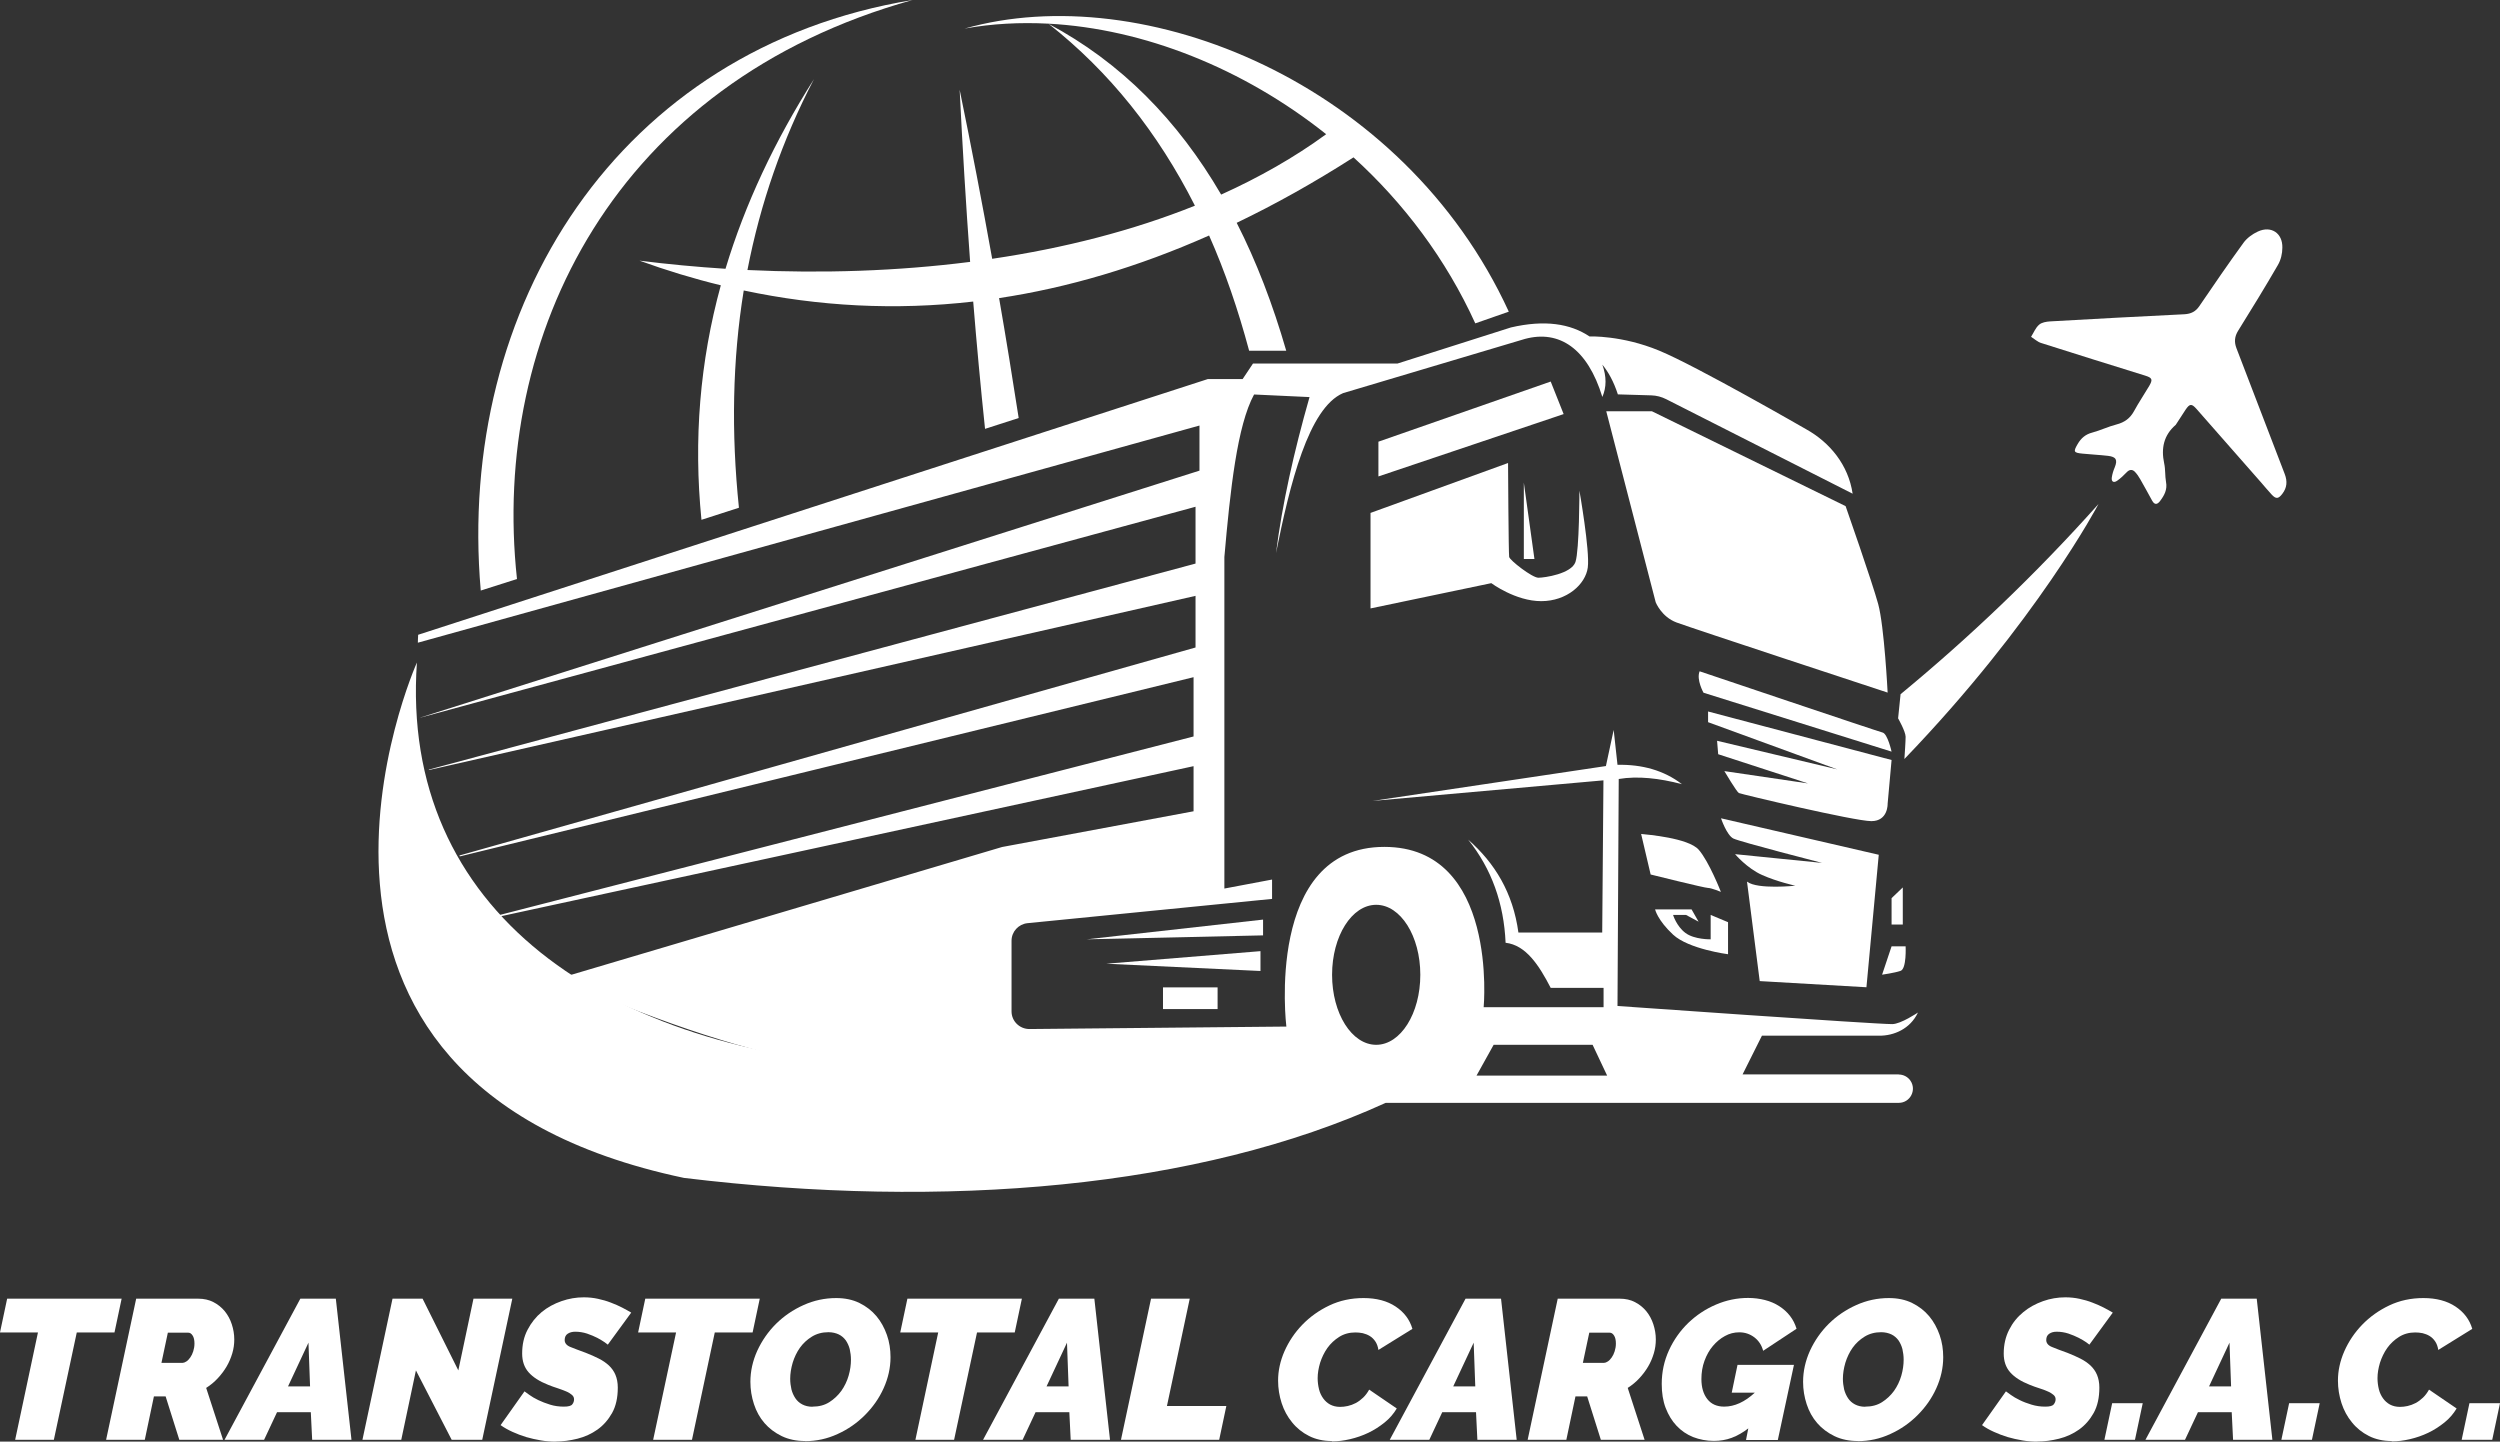
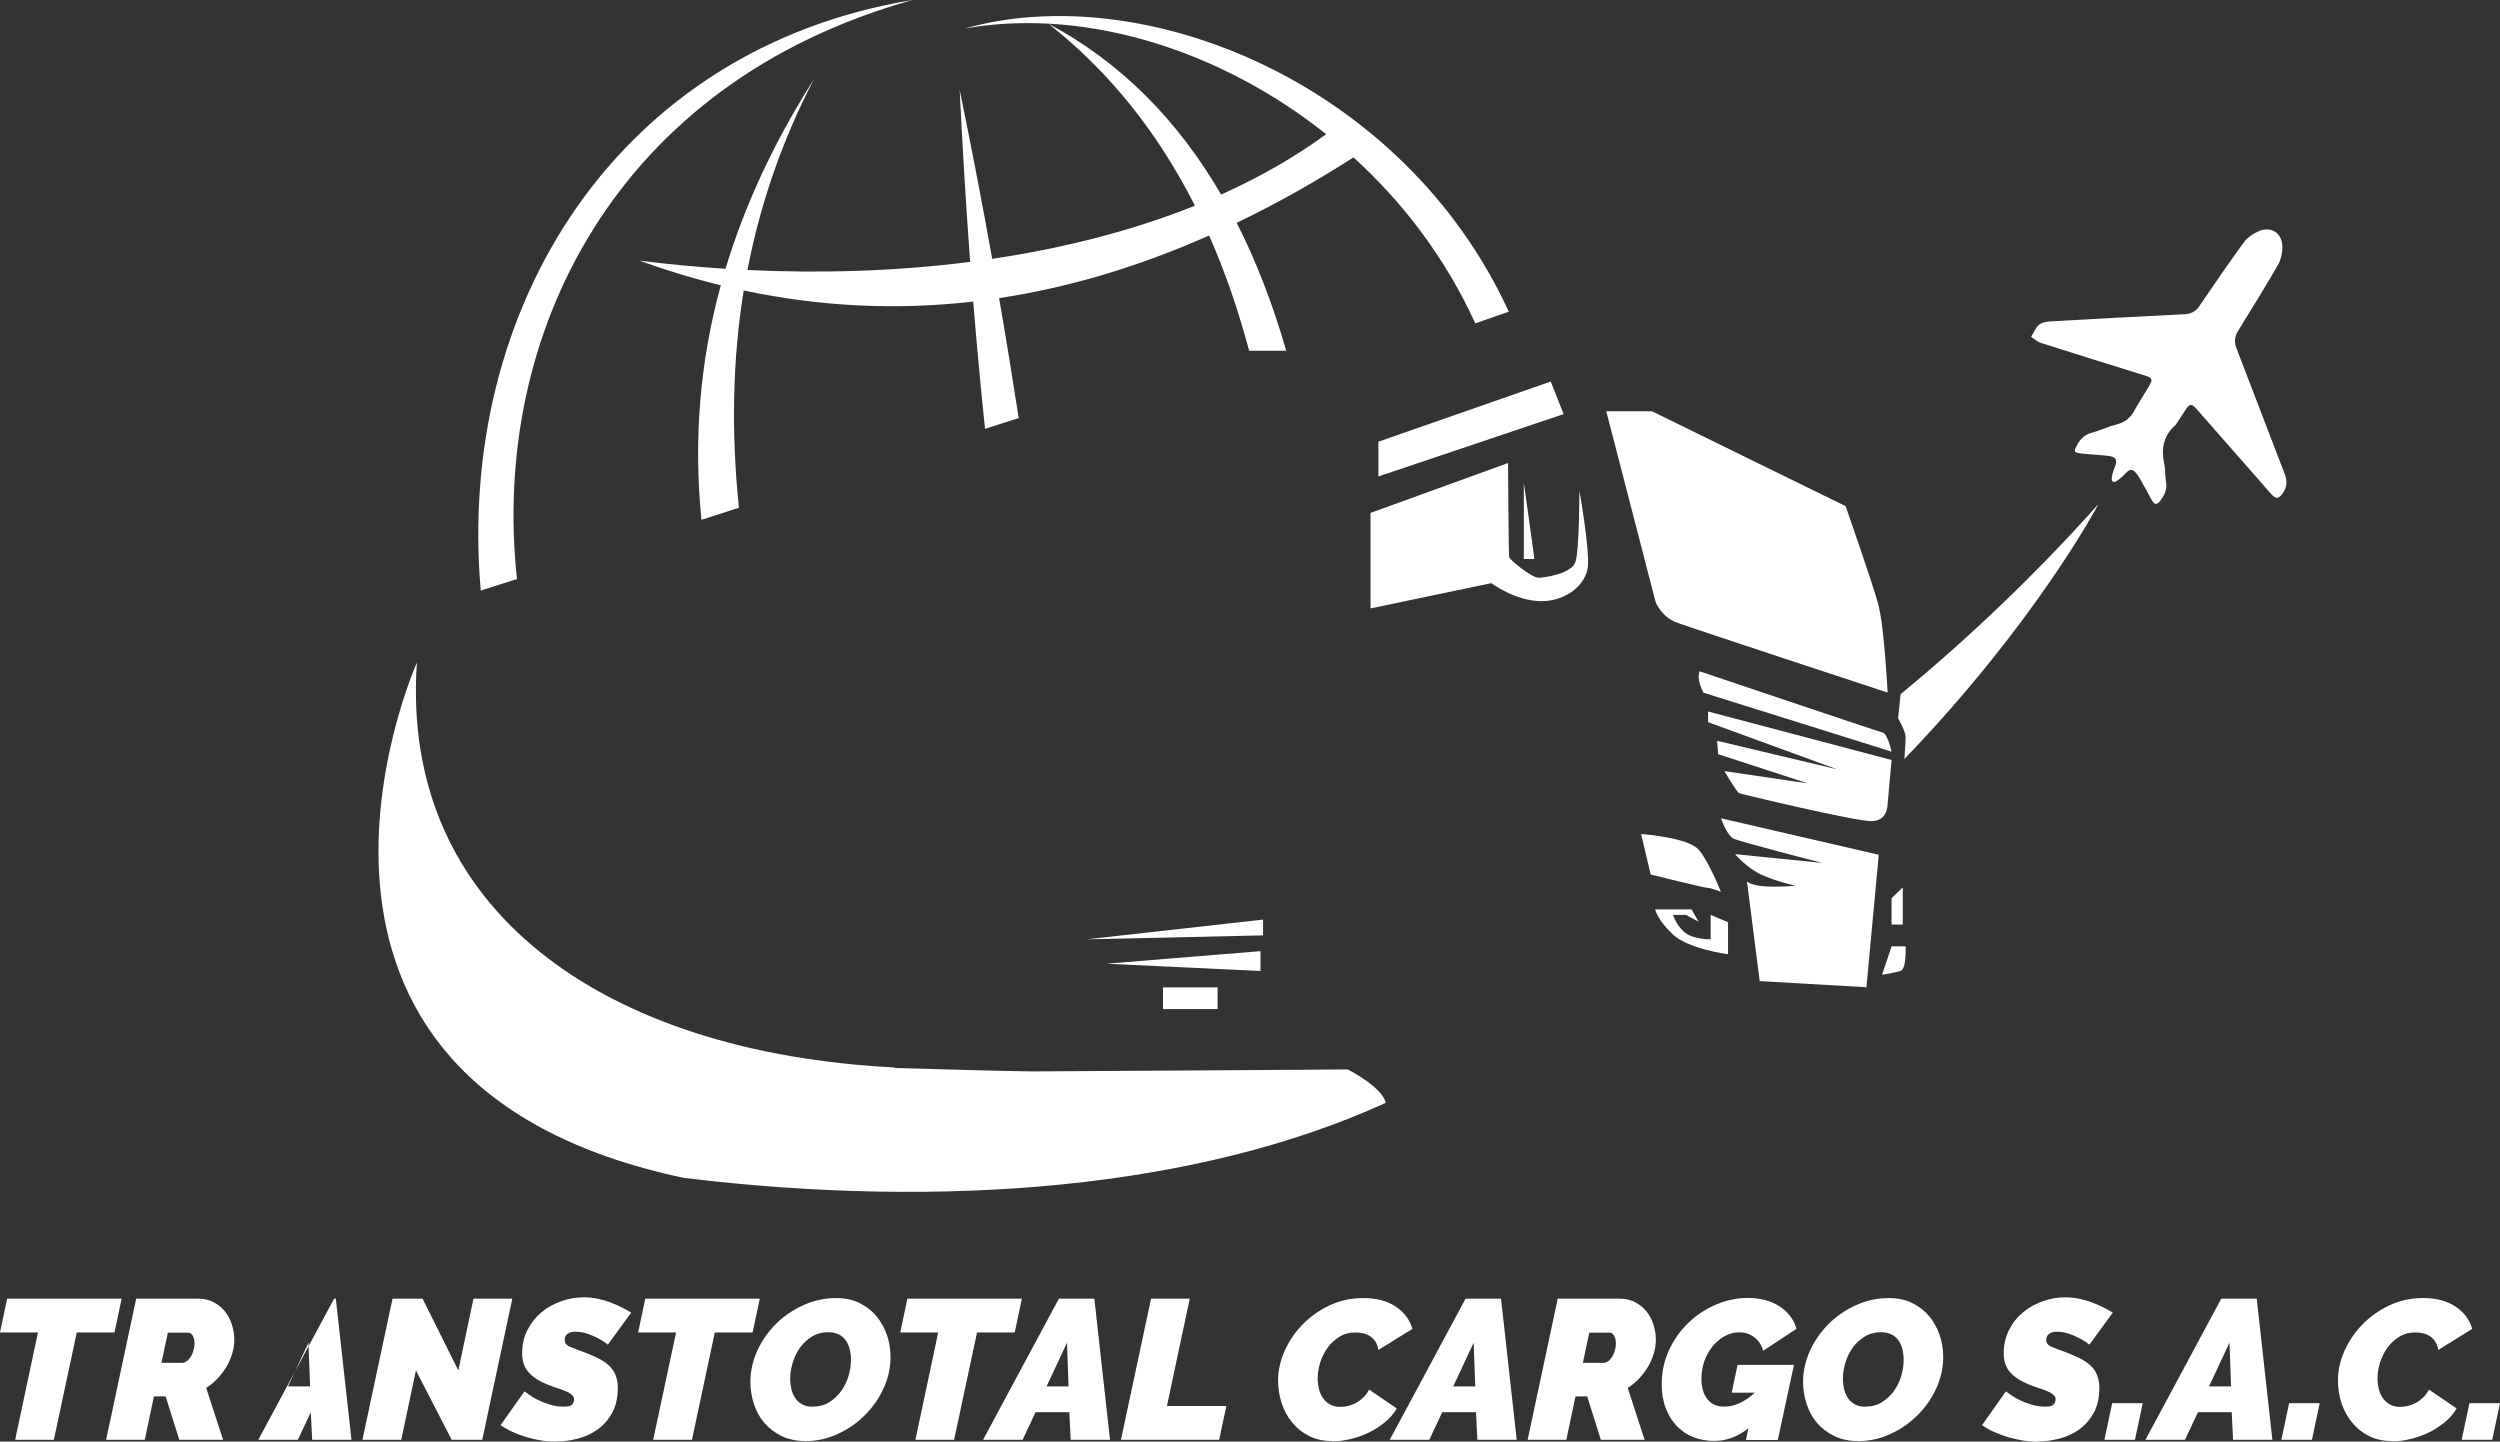
<svg xmlns="http://www.w3.org/2000/svg" id="Capa_2" data-name="Capa 2" viewBox="0 0 202.86 116.98">
  <rect x="0" y="0" width="202.86" height="116.98" fill="#333333" stroke="none" />
  <defs>
    <style> .cls-1 { clip-path: url(#clippath); } .cls-2 { fill: none; } .cls-2, .cls-3 { stroke-width: 0px; } .cls-3 { fill: #fff; } </style>
    <clipPath id="clippath">
      <path class="cls-2" d="M163.79,47.58c1.07-.97,1.67-1.54,1.67-1.54l-14.56-27.42-113.96,16.84s-13.11,35.84,14.95,46.63c14.42,5.55,24.92,6.17,36.5,5.62l20.39,1.83,56.03,3.16,6.78-29.58-7.8-15.55Z" />
    </clipPath>
  </defs>
  <g id="Capa_1-2" data-name="Capa 1">
    <path class="cls-3" d="M176.54,34.48c-.97.84-1.19,1.9-.93,3.12.11.49.06,1.02.15,1.51.12.62-.14,1.09-.48,1.54-.22.29-.44.35-.65-.03-.32-.58-.63-1.16-.96-1.73-.12-.22-.27-.43-.44-.61-.21-.21-.44-.19-.66.04-.24.25-.5.5-.79.7-.27.18-.47.07-.42-.28.04-.28.13-.56.24-.82.24-.6.12-.85-.54-.93-.69-.08-1.38-.11-2.07-.18-.74-.07-.76-.16-.4-.78.28-.48.64-.79,1.19-.93.67-.18,1.3-.49,1.97-.66.65-.17,1.1-.5,1.42-1.09.38-.7.83-1.36,1.23-2.04.3-.52.24-.65-.33-.83-2.82-.88-5.64-1.75-8.45-2.65-.29-.09-.54-.33-.81-.5.21-.33.36-.73.65-.98.21-.19.59-.25.89-.27,3.63-.21,7.26-.4,10.9-.58.54-.03.92-.22,1.22-.67,1.17-1.72,2.35-3.44,3.57-5.12.28-.39.73-.72,1.17-.92,1.07-.5,2.02.12,1.99,1.31,0,.47-.12.99-.36,1.4-1.04,1.8-2.13,3.57-3.23,5.34-.29.47-.33.91-.13,1.43,1.31,3.39,2.6,6.8,3.91,10.19.23.59.19,1.12-.2,1.62-.31.4-.5.43-.85.06-.31-.33-.6-.69-.9-1.03-1.74-1.98-3.47-3.95-5.21-5.93-.39-.44-.55-.43-.88.06-.27.41-.54.82-.8,1.23Z" />
    <g>
      <path class="cls-3" d="M41.95,46.98C39.8,27.17,49.92,6.73,74.05,0c-23.89,3.93-37.04,24.88-35.04,47.92l2.95-.94Z" />
      <path class="cls-3" d="M56.92,42.18l3.04-.98c-.63-6.09-.53-11.98.39-17.63,6.08,1.29,12.29,1.63,18.62.9.28,3.45.6,6.9.96,10.33l2.73-.88c-.5-3.21-1.02-6.46-1.59-9.73,5.57-.84,11.25-2.51,17.04-5.08,1.29,2.9,2.36,6.03,3.25,9.35h3.01c-1.09-3.77-2.42-7.24-4.02-10.38,3.13-1.5,6.29-3.27,9.48-5.31,4.08,3.71,7.51,8.26,9.88,13.47l2.72-.95C113.88,6.67,92.75-1.79,78.27,2.32c2.21-.4,4.49-.52,6.8-.4,4.95,3.89,8.89,8.84,11.89,14.77-5.06,2.03-10.63,3.45-16.45,4.31-.81-4.52-1.69-9.1-2.64-13.72.23,4.67.51,9.33.85,13.97-5.89.75-12,.95-18.07.66,1.04-5.37,2.82-10.54,5.4-15.49-3.19,5.02-5.6,10.15-7.18,15.39-2.34-.15-4.68-.37-6.98-.66,2.18.79,4.38,1.46,6.6,2-1.7,6.19-2.22,12.53-1.57,19.04ZM85.07,1.92c7.74.41,15.82,3.62,22.54,8.97-2.58,1.89-5.45,3.51-8.52,4.9-3.52-6.04-8.13-10.73-14.01-13.86Z" />
    </g>
    <path class="cls-3" d="M3.08,108.12H0l.58-2.74h9.29l-.58,2.74h-3.06l-1.86,8.71H1.23l1.85-8.71Z" />
    <path class="cls-3" d="M8.61,116.83l2.44-11.45h5.03c.46,0,.88.09,1.24.28.37.19.67.44.92.74.25.31.44.66.57,1.06.13.4.2.81.2,1.23,0,.38-.05.75-.16,1.12-.11.37-.26.73-.46,1.07-.2.34-.44.66-.72.96-.28.3-.59.56-.94.78l1.37,4.21h-3.55l-1.11-3.52h-.95l-.74,3.52h-3.15ZM14.84,110.58c.09,0,.18-.04.29-.11s.21-.18.31-.32c.1-.14.18-.31.24-.5.06-.19.1-.4.1-.63,0-.28-.05-.5-.15-.65-.1-.16-.22-.23-.35-.23h-1.66l-.52,2.45h1.74Z" />
-     <path class="cls-3" d="M24.36,105.38h2.89l1.27,11.45h-3.19l-.11-2.24h-2.74l-1.05,2.24h-3.21l6.15-11.45ZM25.16,112.5l-.13-3.55-1.66,3.55h1.79Z" />
+     <path class="cls-3" d="M24.36,105.38h2.89l1.27,11.45h-3.19l-.11-2.24l-1.05,2.24h-3.21l6.15-11.45ZM25.16,112.5l-.13-3.55-1.66,3.55h1.79Z" />
    <path class="cls-3" d="M31.84,105.38h2.45l2.9,5.82,1.23-5.82h3.15l-2.44,11.45h-2.48l-2.9-5.63-1.19,5.63h-3.15l2.44-11.45Z" />
    <path class="cls-3" d="M45.1,116.98c-.4,0-.8-.03-1.21-.1-.41-.07-.81-.16-1.19-.27-.39-.12-.76-.26-1.11-.42-.35-.16-.68-.34-.97-.55l1.94-2.74c.08.05.21.15.4.29s.43.28.72.42.61.26.96.37c.35.11.73.16,1.11.16.37,0,.6-.06.69-.19.1-.12.14-.26.14-.41,0-.14-.06-.26-.18-.36s-.27-.2-.47-.28-.42-.17-.67-.25c-.25-.08-.51-.17-.78-.28-.71-.28-1.24-.62-1.59-1.02-.35-.4-.52-.9-.52-1.52,0-.72.14-1.36.44-1.93.29-.56.67-1.04,1.14-1.43.47-.39,1.01-.68,1.61-.89s1.2-.31,1.81-.31c.4,0,.78.04,1.15.12.37.08.72.18,1.05.31.33.12.63.26.91.4.28.15.53.28.74.41l-1.9,2.6s-.09-.07-.25-.19c-.16-.11-.36-.23-.6-.36-.25-.13-.53-.24-.84-.35-.31-.1-.63-.15-.95-.15-.24,0-.44.05-.61.16-.17.11-.25.28-.25.52s.16.44.47.56.73.29,1.24.47c.39.15.74.31,1.06.47s.59.35.82.56c.23.22.41.47.53.76.12.29.19.63.19,1.03,0,.82-.15,1.5-.46,2.06-.31.55-.7,1-1.19,1.35-.48.34-1.02.59-1.62.74-.6.15-1.19.23-1.77.23Z" />
    <path class="cls-3" d="M54.86,108.12h-3.08l.58-2.74h9.29l-.58,2.74h-3.07l-1.85,8.71h-3.15l1.86-8.71Z" />
    <path class="cls-3" d="M65.33,116.93c-.71,0-1.34-.13-1.9-.4-.55-.27-1.02-.62-1.4-1.06-.38-.44-.66-.95-.85-1.53s-.29-1.18-.29-1.81c0-.87.19-1.71.56-2.53.38-.82.88-1.54,1.52-2.18.64-.63,1.38-1.14,2.23-1.52.84-.38,1.73-.57,2.65-.57.71,0,1.34.13,1.89.4.55.27,1.01.63,1.38,1.07s.65.96.85,1.53.29,1.17.29,1.8c0,.86-.19,1.7-.56,2.52s-.88,1.54-1.52,2.18-1.37,1.15-2.21,1.53c-.84.39-1.72.58-2.65.58ZM65.94,114.14c.52,0,.97-.12,1.35-.36s.71-.55.98-.92c.26-.37.46-.78.59-1.23s.19-.88.19-1.3c0-.3-.04-.59-.1-.86-.07-.27-.18-.5-.32-.71-.15-.2-.34-.37-.57-.48s-.52-.18-.84-.18c-.5,0-.95.12-1.34.36-.39.24-.71.54-.97.9-.26.37-.45.77-.59,1.22-.13.45-.2.88-.2,1.3,0,.3.04.59.1.86.07.27.18.51.32.72.14.21.33.38.56.5.23.12.51.19.83.19Z" />
    <path class="cls-3" d="M76.13,108.12h-3.08l.58-2.74h9.29l-.58,2.74h-3.06l-1.86,8.71h-3.14l1.85-8.71Z" />
    <path class="cls-3" d="M85.91,105.38h2.89l1.27,11.45h-3.19l-.11-2.24h-2.74l-1.05,2.24h-3.21l6.15-11.45ZM86.71,112.5l-.13-3.55-1.66,3.55h1.79Z" />
    <path class="cls-3" d="M93.39,105.38h3.15l-1.85,8.71h4.82l-.58,2.74h-7.97l2.44-11.45Z" />
    <path class="cls-3" d="M108.07,116.93c-.7,0-1.32-.14-1.85-.41-.54-.27-1-.64-1.37-1.1-.38-.46-.66-.98-.85-1.56-.19-.59-.29-1.2-.29-1.83,0-.8.17-1.59.52-2.39.35-.79.83-1.51,1.45-2.15.62-.64,1.35-1.16,2.19-1.56.84-.4,1.77-.6,2.77-.6,1.05,0,1.92.23,2.61.69.69.46,1.14,1.06,1.36,1.81l-2.76,1.71c-.04-.28-.13-.51-.25-.69-.12-.18-.27-.33-.45-.44s-.37-.18-.57-.23c-.2-.04-.4-.06-.6-.06-.49,0-.93.12-1.31.36s-.7.54-.96.9c-.26.37-.45.77-.59,1.2-.13.44-.2.85-.2,1.25,0,.31.04.61.11.9s.19.53.34.74c.15.21.34.38.56.5.23.12.49.19.81.19.19,0,.4-.02.62-.07.22-.05.44-.13.65-.24.21-.11.41-.26.6-.44.19-.18.35-.4.49-.65l2.24,1.53c-.25.42-.57.8-.98,1.13s-.84.61-1.32.84-.98.4-1.49.52c-.52.12-1,.18-1.47.18Z" />
    <path class="cls-3" d="M118.91,105.38h2.89l1.27,11.45h-3.19l-.11-2.24h-2.74l-1.05,2.24h-3.21l6.15-11.45ZM119.71,112.5l-.13-3.55-1.66,3.55h1.79Z" />
    <path class="cls-3" d="M123.96,116.83l2.44-11.45h5.03c.46,0,.88.09,1.24.28.37.19.67.44.92.74.25.31.44.66.57,1.06.13.4.2.81.2,1.23,0,.38-.05.75-.16,1.12-.11.37-.26.73-.46,1.07-.2.34-.44.66-.72.96-.28.3-.59.56-.94.78l1.37,4.21h-3.55l-1.11-3.52h-.95l-.74,3.52h-3.15ZM130.18,110.58c.09,0,.18-.04.29-.11s.21-.18.31-.32c.1-.14.18-.31.24-.5.06-.19.1-.4.1-.63,0-.28-.05-.5-.15-.65-.1-.16-.22-.23-.35-.23h-1.66l-.52,2.45h1.74Z" />
    <path class="cls-3" d="M141.91,115.87c-.47.37-.94.63-1.39.8-.45.17-.94.25-1.45.25-.6,0-1.16-.11-1.68-.31-.52-.21-.96-.51-1.34-.91-.38-.4-.67-.88-.89-1.45-.22-.57-.32-1.22-.32-1.95,0-.98.2-1.89.59-2.74.39-.85.92-1.59,1.57-2.22.66-.63,1.4-1.12,2.24-1.48s1.71-.54,2.61-.54c.48,0,.94.06,1.37.17.43.11.82.28,1.16.5.34.22.63.48.87.79s.41.65.53,1.04l-2.71,1.79c-.12-.45-.35-.81-.71-1.09-.36-.27-.76-.41-1.23-.41-.41,0-.8.1-1.16.3-.37.2-.69.47-.98.81s-.51.74-.68,1.2c-.17.46-.25.96-.25,1.48,0,.68.16,1.22.48,1.63.32.41.78.61,1.37.61.84,0,1.67-.38,2.48-1.13h-1.87l.47-2.26h4.58l-1.31,6.1h-2.58l.19-.97Z" />
    <path class="cls-3" d="M150.75,116.93c-.71,0-1.34-.13-1.9-.4-.55-.27-1.02-.62-1.4-1.06-.38-.44-.66-.95-.85-1.53s-.29-1.18-.29-1.81c0-.87.19-1.71.56-2.53.38-.82.88-1.54,1.52-2.18.64-.63,1.38-1.14,2.23-1.52.84-.38,1.73-.57,2.65-.57.71,0,1.34.13,1.89.4.55.27,1.01.63,1.38,1.07s.65.96.85,1.53.29,1.17.29,1.8c0,.86-.19,1.7-.56,2.52s-.88,1.54-1.52,2.18-1.37,1.15-2.21,1.53c-.84.39-1.72.58-2.65.58ZM151.36,114.14c.52,0,.97-.12,1.35-.36s.71-.55.98-.92c.26-.37.46-.78.59-1.23s.19-.88.19-1.3c0-.3-.04-.59-.1-.86-.07-.27-.18-.5-.32-.71-.15-.2-.34-.37-.57-.48s-.52-.18-.84-.18c-.5,0-.95.12-1.34.36-.39.24-.71.54-.97.9-.26.37-.45.77-.59,1.22-.13.45-.2.88-.2,1.3,0,.3.04.59.1.86.07.27.18.51.32.72.14.21.33.38.56.5.23.12.51.19.83.19Z" />
    <path class="cls-3" d="M165.31,116.98c-.4,0-.8-.03-1.21-.1-.41-.07-.81-.16-1.19-.27-.39-.12-.76-.26-1.11-.42-.36-.16-.68-.34-.97-.55l1.94-2.74c.08.05.21.15.4.29.19.14.43.28.72.42.28.14.6.26.96.37.36.11.73.16,1.11.16.37,0,.6-.06.69-.19.1-.12.15-.26.15-.41,0-.14-.06-.26-.18-.36s-.27-.2-.47-.28c-.19-.09-.42-.17-.67-.25-.25-.08-.51-.17-.78-.28-.71-.28-1.24-.62-1.59-1.02-.35-.4-.52-.9-.52-1.52,0-.72.15-1.36.44-1.93s.67-1.04,1.15-1.43c.47-.39,1.01-.68,1.6-.89s1.2-.31,1.81-.31c.4,0,.78.04,1.15.12.37.08.72.18,1.05.31.33.12.63.26.91.4.28.15.53.28.74.41l-1.9,2.6s-.09-.07-.25-.19c-.16-.11-.36-.23-.61-.36-.25-.13-.53-.24-.84-.35-.31-.1-.63-.15-.95-.15-.24,0-.44.05-.6.16-.17.11-.25.28-.25.52s.16.44.47.56c.31.13.73.29,1.24.47.39.15.74.31,1.06.47s.59.35.82.56c.23.22.41.47.53.76.12.29.19.63.19,1.03,0,.82-.15,1.5-.46,2.06-.31.55-.7,1-1.19,1.35-.48.34-1.02.59-1.62.74s-1.19.23-1.77.23Z" />
    <path class="cls-3" d="M170.76,116.83l.63-2.97h2.48l-.63,2.97h-2.48Z" />
    <path class="cls-3" d="M180.23,105.38h2.89l1.27,11.45h-3.19l-.11-2.24h-2.74l-1.05,2.24h-3.21l6.15-11.45ZM181.04,112.5l-.13-3.55-1.66,3.55h1.79Z" />
    <path class="cls-3" d="M185.12,116.83l.63-2.97h2.48l-.63,2.97h-2.48Z" />
    <path class="cls-3" d="M194.07,116.93c-.7,0-1.32-.14-1.85-.41-.54-.27-1-.64-1.37-1.1-.38-.46-.66-.98-.85-1.56-.19-.59-.29-1.2-.29-1.83,0-.8.17-1.59.52-2.39.35-.79.83-1.51,1.45-2.15.62-.64,1.35-1.16,2.19-1.56.84-.4,1.77-.6,2.77-.6,1.05,0,1.92.23,2.61.69.69.46,1.14,1.06,1.36,1.81l-2.76,1.71c-.04-.28-.13-.51-.25-.69-.12-.18-.27-.33-.45-.44s-.37-.18-.57-.23c-.2-.04-.4-.06-.6-.06-.49,0-.93.12-1.31.36s-.7.54-.96.9c-.26.37-.45.77-.59,1.2-.13.44-.2.85-.2,1.25,0,.31.04.61.11.9s.19.53.34.74c.15.21.34.38.56.5.23.12.49.19.81.19.19,0,.4-.02.62-.07.22-.05.44-.13.65-.24.21-.11.41-.26.6-.44.19-.18.35-.4.49-.65l2.24,1.53c-.25.42-.57.8-.98,1.13s-.84.61-1.32.84-.98.4-1.49.52c-.52.12-1,.18-1.47.18Z" />
    <path class="cls-3" d="M199.75,116.83l.63-2.97h2.48l-.63,2.97h-2.48Z" />
    <g>
      <path class="cls-3" d="M109.36,86.78s-24.24.16-25.65.16-11.13-.28-11.13-.28l.06-.04c-23.59-1.18-40.21-12.75-38.81-32.86,0,0-15.24,34.03,21.67,41.82,21.18,2.57,41.72.86,56.94-6.09-.26-1.28-3.07-2.71-3.07-2.71Z" />
      <g>
        <path class="cls-3" d="M150.61,64.89l.41.2c.12-.12.24-.23.36-.35l-.77.15Z" />
        <path class="cls-3" d="M154.02,58.29s.6,1.05.61,1.49c0,.38-.08,1.51-.1,1.81,10.75-11.17,15.75-20.69,15.75-20.69-5.1,5.71-10.49,10.84-16.06,15.43l-.2,1.96Z" />
      </g>
    </g>
    <polygon class="cls-3" points="88.18 76.22 102.49 75.9 102.49 74.62 88.18 76.22" />
    <polygon class="cls-3" points="89.77 78.2 102.28 78.79 102.28 77.18 89.77 78.2" />
    <rect class="cls-3" x="94.37" y="80.12" width="4.43" height="1.76" />
    <polygon class="cls-3" points="111.85 38.66 126.88 33.6 125.83 30.96 111.85 35.84 111.85 38.66" />
    <path class="cls-3" d="M122.37,37.57l-11.16,4.05v7.75l9.8-2.05s1.96,1.46,4.05,1.46,3.6-1.37,3.78-2.73-.68-6.24-.68-6.24c0,0,0,4.83-.32,5.79s-2.51,1.28-3.01,1.28-2.32-1.41-2.37-1.69-.09-7.61-.09-7.61Z" />
    <polygon class="cls-3" points="123.65 39.16 124.51 45.36 123.65 45.36 123.65 39.16" />
    <path class="cls-3" d="M137.91,54.47s14.44,4.87,14.85,4.97.73,1.55.73,1.55l-15.26-4.78s-.59-1.05-.32-1.73Z" />
    <path class="cls-3" d="M138.59,57.73l14.9,3.94-.32,3.55s.05,1.41-1.32,1.41-10.57-2.19-10.75-2.28-1.18-1.78-1.18-1.78l6.79,1-7.29-2.37-.09-1.09,9.75,2.32-10.48-3.83v-.89Z" />
    <path class="cls-3" d="M133.17,67.68l.77,3.28s4.37,1.09,4.65,1.09,1.05.32,1.05.32c0,0-.96-2.46-1.8-3.42s-4.21-1.23-4.67-1.28Z" />
    <path class="cls-3" d="M135.76,74.24s.27.91,1,1.46,2.05.52,2.05.52v-1.98l1.41.59v2.6s-3.19-.41-4.46-1.59-1.46-2.05-1.46-2.05h2.96l.57,1-1.02-.55h-1.05Z" />
    <path class="cls-3" d="M141.76,71.55l1.03,8.06,8.66.5,1-10.75-12.8-2.96s.46,1.37,1,1.64,7.2,1.98,7.2,1.98l-7.06-.71s.96,1.14,2.19,1.69,2.7.87,2.7.87c0,0-3.06.32-3.9-.32Z" />
    <polygon class="cls-3" points="153.49 75.02 153.49 72.88 154.4 72.01 154.4 75.02 153.49 75.02" />
    <path class="cls-3" d="M153.49,76.79l-.77,2.3s1-.14,1.5-.31.41-1.99.41-1.99h-1.14Z" />
    <g class="cls-1">
-       <path class="cls-3" d="M154.08,87.18h-12.68l1.57-3.14h9.52c1.17.01,2.51-.54,3.14-1.88,0,0-1.39.94-2.09.94-1.5,0-22.29-1.47-22.29-1.47l.1-18.42c1.56-.26,3.29-.06,5.13.42-1.46-1.12-3.23-1.61-5.23-1.57l-.31-2.83-.63,2.93-18.94,2.83,18.74-1.67-.1,12.35h-6.8c-.44-3.23-1.92-5.65-4.08-7.54,1.91,2.38,2.9,5.18,3.04,8.37,1.64.19,2.7,1.8,3.66,3.66h4.29v1.57h-9.73s1.21-13.01-8.06-13.01c-9.73,0-7.95,14.58-7.95,14.58l-20.85.2c-.8,0-1.45-.64-1.45-1.43v-5.73c0-.74.56-1.35,1.29-1.43l19.85-1.97v-1.57l-3.87.73v-26.9c.48-5.48,1.04-10.67,2.41-13.19l4.5.21c-1.27,4.45-2.22,8.7-2.72,12.66,1.13-5.62,2.64-11.77,5.44-12.98l14.76-4.4c2.79-.75,5.08.78,6.28,4.71.34-.78.35-1.65,0-2.62.49.59.92,1.37,1.26,2.41l2.71.08c.42.01.83.12,1.21.31l15.13,7.67c-.35-2.34-1.85-4.16-3.77-5.23,0,0-8.9-5.13-11.93-6.38-3.04-1.26-5.65-1.15-5.65-1.15-1.56-1.04-3.63-1.37-6.38-.73l-9.21,2.93h-11.72l-.84,1.26h-2.83L20.09,55.99l77.24-21.46v3.66l-63.43,20.1,63.11-17.17v4.61l-63.11,16.96,63.11-14.34v4.19l-61.86,17.48,61.7-15.07v4.81l-59.4,15.28,59.4-12.87v3.66l-15.54,2.9-43.86,13.01,2.72,7.75h113.9c.93,0,1.47-1.04.95-1.8h0c-.21-.31-.57-.5-.95-.5ZM111.67,84.78c-1.98,0-3.58-2.54-3.58-5.68s1.6-5.68,3.58-5.68,3.58,2.54,3.58,5.68-1.6,5.68-3.58,5.68ZM119.81,87.28l1.39-2.5h8.03l1.18,2.5h-10.6Z" />
      <path class="cls-3" d="M130.34,33.38l4.01,15.49s.46,1.18,1.69,1.64,17.13,5.69,17.13,5.69c0,0-.27-5.38-.77-7.2s-2.64-7.93-2.64-7.93l-15.72-7.7h-3.69Z" />
    </g>
  </g>
</svg>